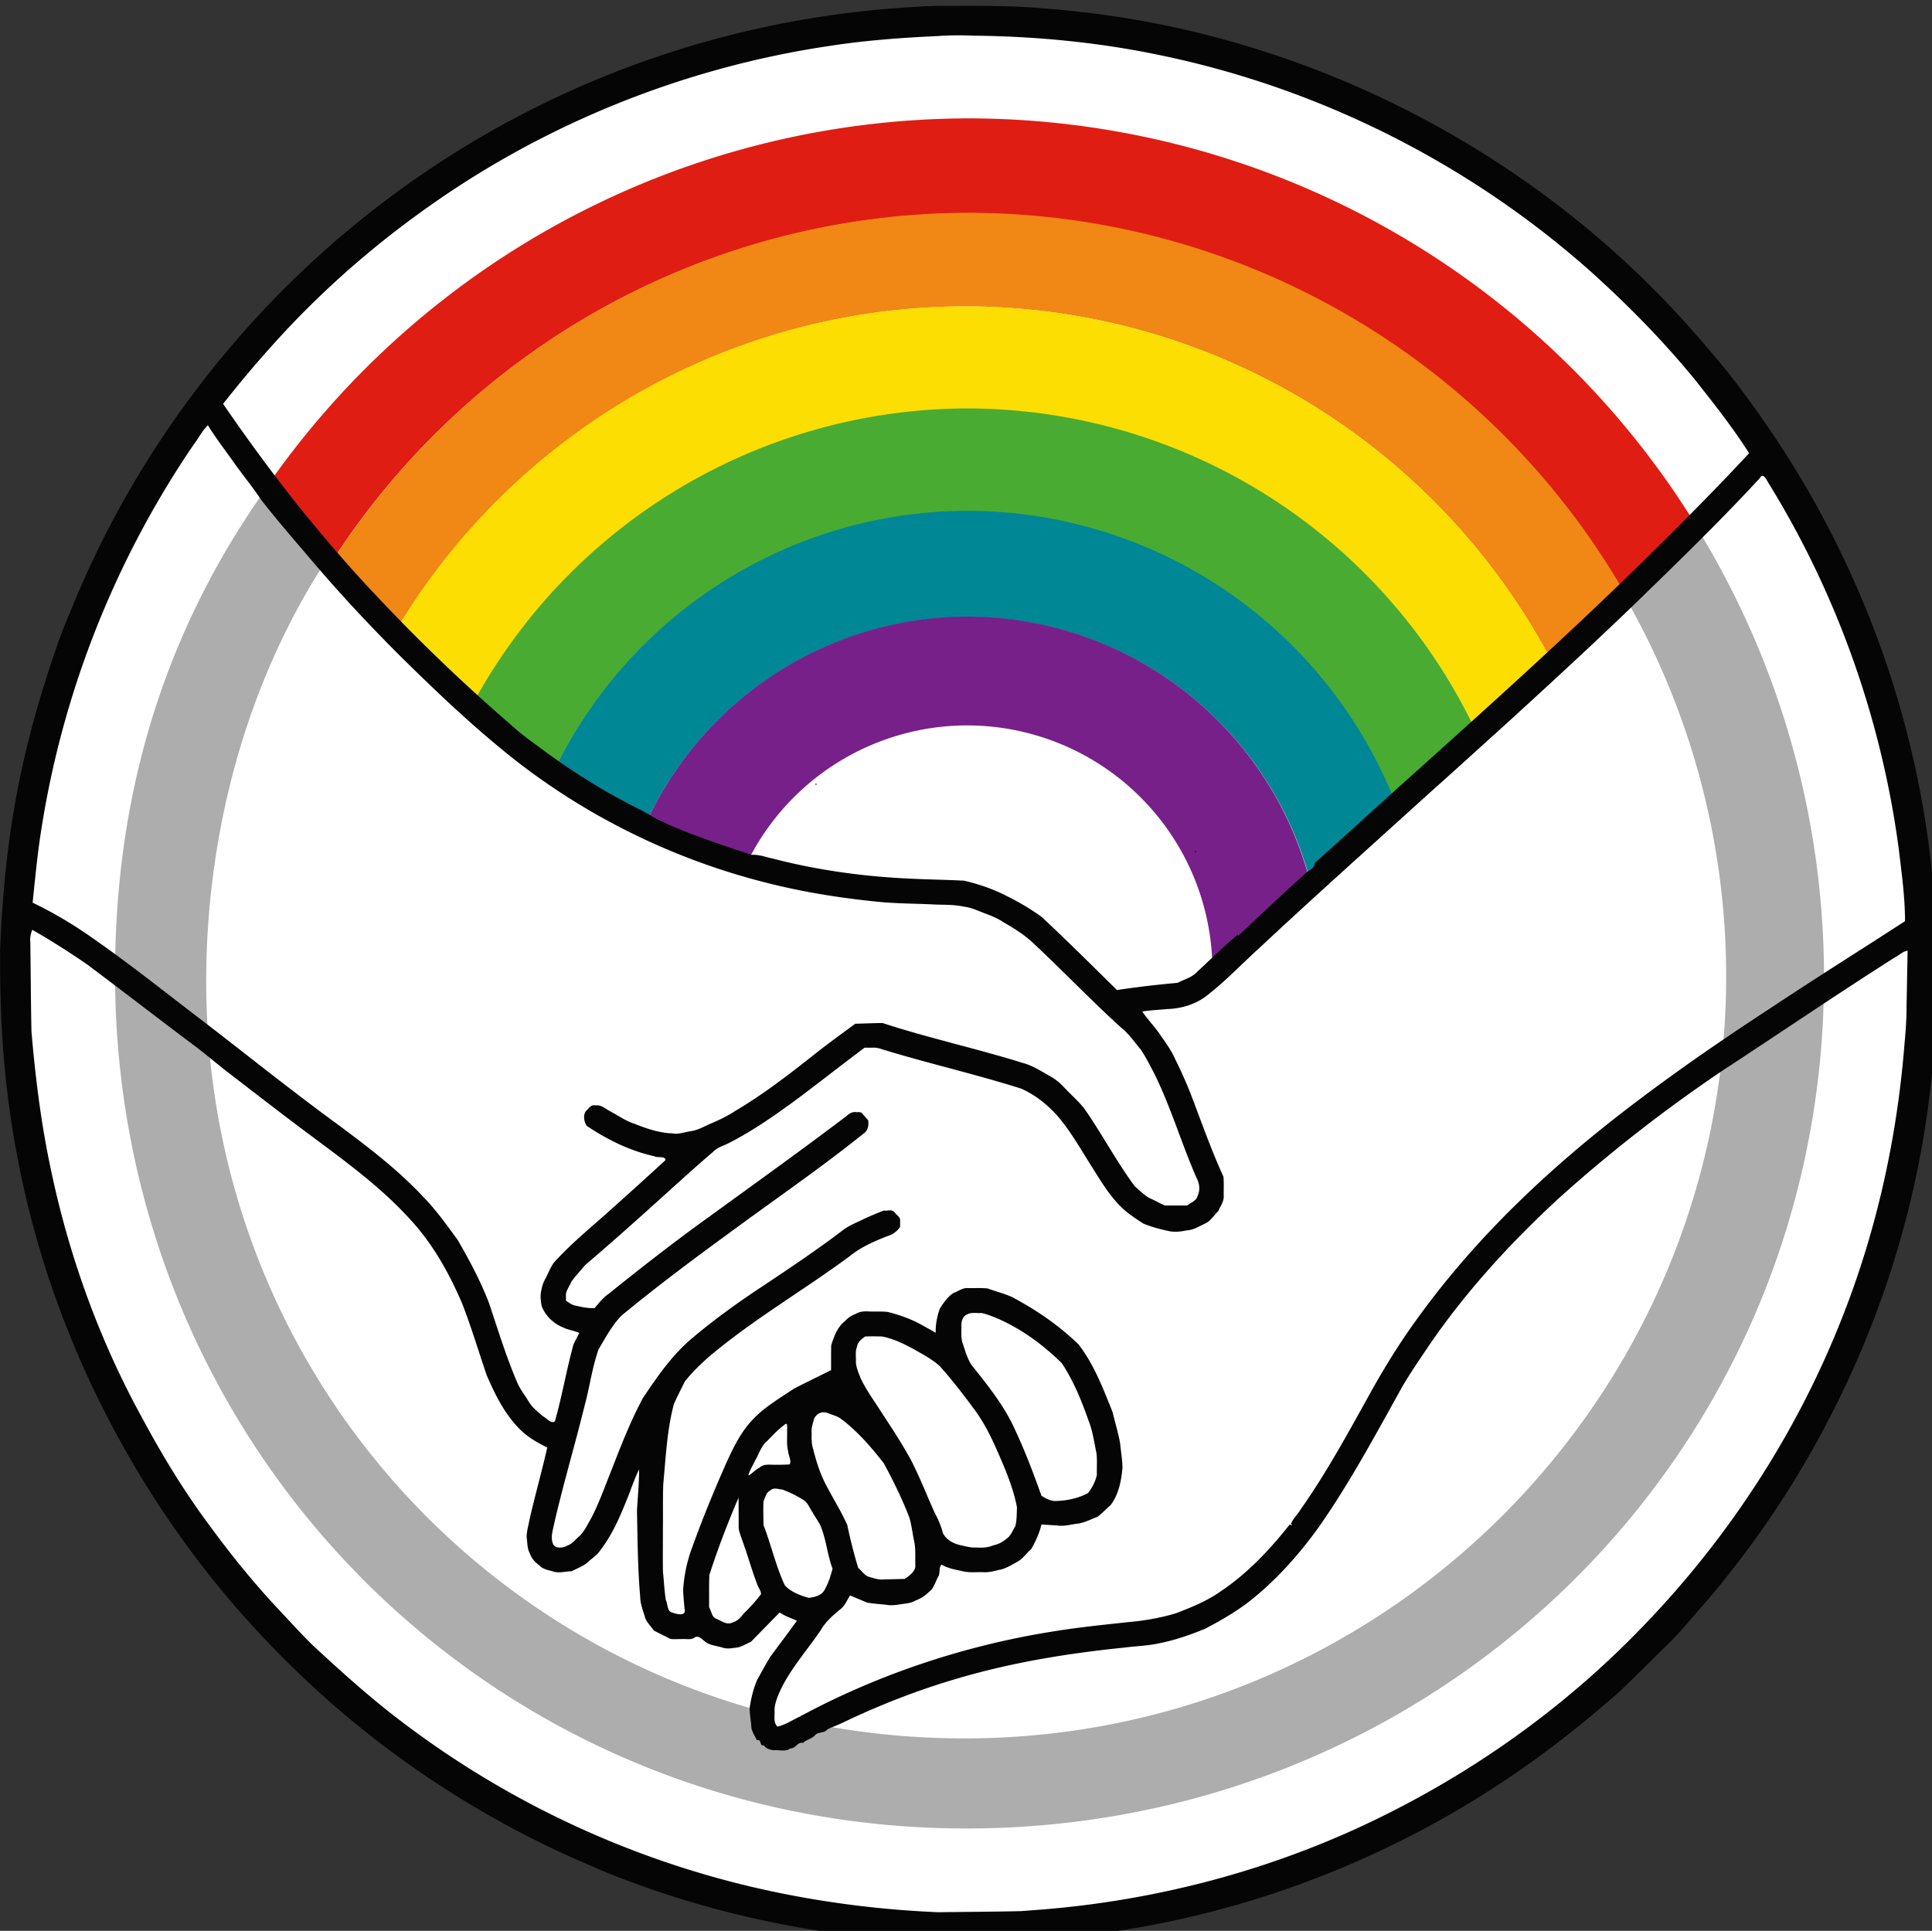
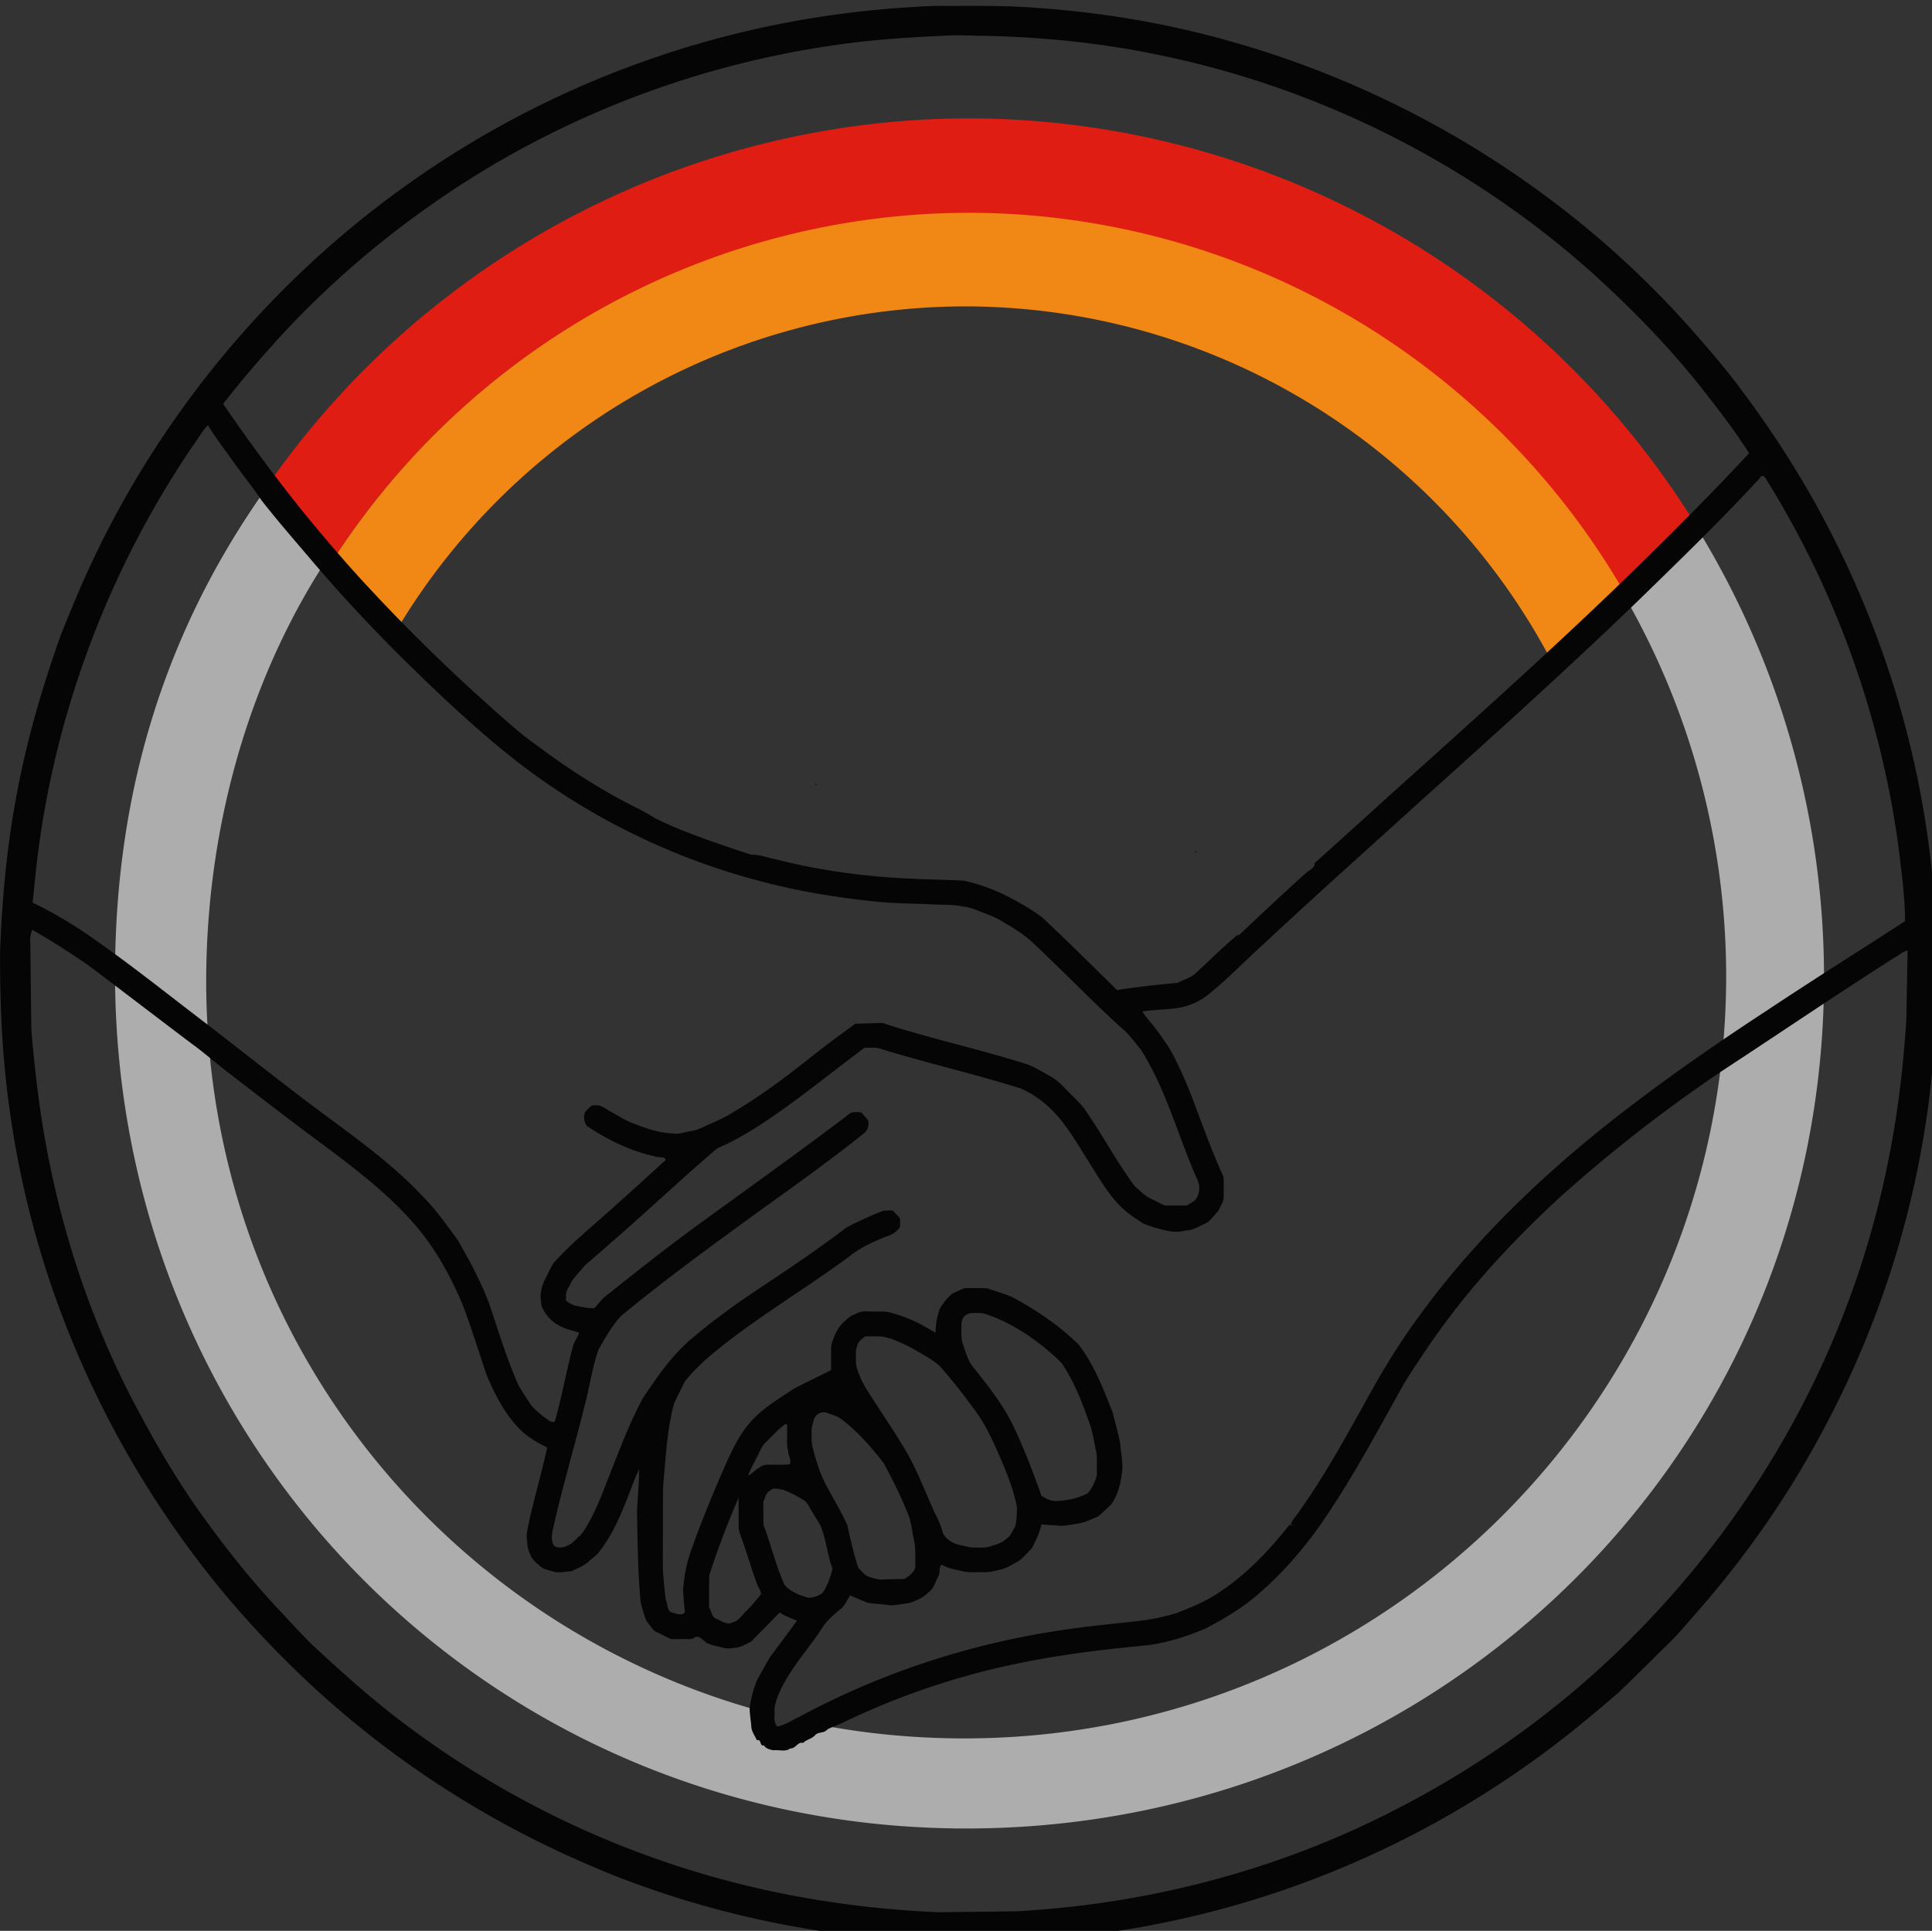
<svg xmlns="http://www.w3.org/2000/svg" width="111.659" height="111.606" viewBox="0 0 29.543 29.529">
  <rect x="0" y="0" width="29.543" height="29.529" fill="#333333" stroke="none" />
  <g transform="translate(-.352 -35.793) scale(.071)">
-     <ellipse cx="213.61" cy="713.87" rx="207.73" ry="203.6" fill="#fff" />
    <g stroke-miterlimit="3.864">
-       <path d="M61.314 610.71c-21.607 31-31.56 65.461-31.58 103.242.001 102.161 81.122 184.026 183.334 184.026 102.21.004 184.732-81.196 184.732-183.362a184.918 184.918 0 0 0-28.283-98.266l-14.915 14.637-.43.409a164.39 164.39 0 0 1 22.554 82.92c.001 90.715-73.454 164.258-164.06 164.258-11.327 0-22.374-1.126-33.033-3.284h-.007l-7.1 3.605-2.32-2.291-.3-3.605c-69.673-18.6-120.542-81.693-120.54-157.58.039-31.686 8.466-63.788 25.706-90.362l-12.564-13.812z" fill="#adadad" />
+       <path d="M61.314 610.71c-21.607 31-31.56 65.461-31.58 103.242.001 102.161 81.122 184.026 183.334 184.026 102.21.004 184.732-81.196 184.732-183.362a184.918 184.918 0 0 0-28.283-98.266l-14.915 14.637-.43.409a164.39 164.39 0 0 1 22.554 82.92c.001 90.715-73.454 164.258-164.06 164.258-11.327 0-22.374-1.126-33.033-3.284h-.007l-7.1 3.605-2.32-2.291-.3-3.605c-69.673-18.6-120.542-81.693-120.54-157.58.039-31.686 8.466-63.788 25.706-90.362z" fill="#adadad" />
      <path d="M213.409 529.626a184.193 184.142 0 0 0-151 79.314l1.642 2.298 12.47 13.71a163.526 164.253 0 0 1 137.149-74.884 163.526 164.253 0 0 1 141.2 82.132l1.284-1.212 14.039-13.783a184.193 184.142 0 0 0-156.784-87.576z" fill="#df1d13" />
      <g stroke-width="1.412">
        <path d="M213.417 549.961a163.52 164.25 0 0 0-136.95 75.105l7.48 8.223 6.384 6.626a142.99 143.49 0 0 1 122.41-69.793 142.99 143.49 0 0 1 126.43 76.506l15.703-14.783a163.52 164.25 0 0 0-141.45-81.884z" fill="#f18714" />
-         <path d="M212.737 570.121a142.99 143.49 0 0 0-122.49 69.713l16.17 16.768a121.4 121.4 0 0 1 106.83-64.379 121.4 121.4 0 0 1 109.71 69.662l16.213-15.258a142.99 143.49 0 0 0-126.43-76.506z" fill="#fcde02" />
-         <path d="M213.337 592.101a121.4 121.4 0 0 0-106.91 64.299l3.459 3.59 14.448 10.048a99.198 99.198 0 0 1 89.006-55.733 99.198 99.198 0 0 1 92.355 63.701l4.8-4.43 12.449-11.71a121.4 121.4 0 0 0-109.6-69.764z" fill="#49ab32" />
-         <path d="M213.317 614.151a99.198 99.198 0 0 0-88.955 55.769l12.346 8.588 7.333 3.021a76.302 76.302 0 0 1 69.341-44.488 76.302 76.302 0 0 1 73.982 57.717l18.402-16.987a99.198 99.198 0 0 0-92.45-63.62z" fill="#008795" />
-         <path d="M213.287 636.941a76.302 76.302 0 0 0-69.224 44.532l21.591 8.887a52.867 52.867 0 0 1 47.567-29.982 52.867 52.867 0 0 1 52.865 52.865 52.867 52.867 0 0 1-.022.716l14.703-13.295 6.501-5.998a76.302 76.302 0 0 0-73.982-57.725z" fill="#77208a" />
      </g>
    </g>
    <path d="M200.667 922.151c-20.123-1.346-40.09-5.402-59.028-12.37-4.87-1.733-9.605-3.815-14.324-5.917-21.776-9.913-41.866-23.556-58.995-40.27-8.626-8.393-16.584-17.482-23.624-27.247a210.855 210.855 0 0 1-26.013-47.918C10.675 767.647 6.166 745.546 5.237 723.3c-.197-4.816-.302-9.64-.251-14.46.4-10.62 1.357-21.23 3.222-31.699 1.963-11.218 5.005-22.225 8.718-32.985 1.147-3.61 2.699-7.073 4.124-10.579 11.822-28.398 30.066-54.077 52.913-74.666 20.489-18.5 44.687-32.88 70.764-41.95 18.421-6.454 37.754-10.253 57.239-11.343 2.3-.16 4.603-.256 6.91-.212 6.703-.017 13.418-.097 20.105.47 13.687.995 27.283 3.298 40.497 7.014 37.973 10.57 72.888 32.076 99.146 61.504 4.057 4.58 8.078 9.204 11.694 14.144 8.193 10.951 15.381 22.658 21.294 34.994 11.574 24.002 18.511 50.247 20.13 76.851.212 3.257.424 6.517.372 9.783-.006 3.966.02 7.933-.022 11.898-.51 8.314-1.185 16.629-2.522 24.857-3.417 21.88-10.475 43.17-20.68 62.82-7.593 14.749-17.01 28.546-27.917 41.04-1.939 2.19-3.806 4.45-5.836 6.555-3.852 3.768-7.648 7.597-11.541 11.321-6.563 5.692-13.293 11.206-20.434 16.162-26.277 18.467-56.89 30.778-88.687 35.394-5.814.853-11.66 1.48-17.514 1.972-7.768.048-15.538.158-23.305.166-.996-.067-1.993-.132-2.989-.2zm27.252-6.605c27.084-1.986 53.818-9.297 77.944-21.81 19.755-10.16 37.869-23.54 53.232-39.599 18.165-18.868 32.715-41.234 42.371-65.59 7.507-18.798 11.966-38.76 13.616-58.919.253-2.872.506-5.747.495-8.633l.225-12.099c-1.03.149-1.777.97-2.681 1.418-12.487 7.926-24.71 16.258-37.084 24.356a320.299 320.299 0 0 0-35.257 27.47c-10.515 9.708-20.274 20.32-28.314 32.187-1.829 2.725-3.692 5.434-5.365 8.257-5.74 10.282-11.284 20.715-18.045 30.378-4.384 6.124-9.473 11.804-15.44 16.426-2.868 2.137-5.977 3.935-9.144 5.586-3.043 1.24-6.153 2.346-9.378 3.01-2.617.635-5.321.688-7.983 1.027-11.94 1.215-23.845 3.131-35.38 6.497-8.707 2.5-17.176 5.795-25.342 9.71-1.055.527-2.197.87-3.237 1.42-.685.872-1.908.495-2.595 1.172-.65.867-1.969.995-2.623 1.744-1.206-.329-1.603 1.276-2.772 1.171-.994.808-2.434.263-3.638.403-.857-.15-1.708-.423-2.044-1.07-.99.312-.435-1.421-1.517-1.087-.434-1.02-1.214-1.944-1.198-3.099-.114-1.28-.347-2.561-.357-3.844.308-2.066.795-4.136 1.623-6.054.941-1.695 1.862-3.409 2.877-5.058 1.898-2.56 3.825-5.1 5.681-7.69-1.24-.585-2.59-.963-3.707-1.782l-6.215 6.341c-1.161.482-2.244 1.269-3.545 1.277-.906.155-1.817.24-2.693-.092-.958-.268-1.983-.39-2.886-.795-1.017-.367-1.995-2.093-3.053-1.28-.8.521-1.802.198-2.7.293-.808-.034-1.651.078-2.439-.045l-3.586-1.8c-.637-.997-1.64-1.81-1.924-2.991-.43-1.399-.978-2.783-1.001-4.265-.54-6.15-.559-12.33-.697-18.497.16-2.99.461-5.975.47-8.972-1.121 2.195-1.807 4.578-2.786 6.836-1.468 3.722-3.136 7.413-5.583 10.606-.66 1.063-1.783 1.69-2.665 2.546-1.023.904-2.345 1.359-3.546 1.977-1.264-.001-2.573.44-3.804.08-1.106-.354-2.36-.465-3.156-1.402-.896-.637-1.608-1.428-1.968-2.478-.609-1.024-.538-2.243-.709-3.384-.066-1.271.35-2.517.562-3.764 1.181-5.266 2.685-10.453 3.862-15.72-2.343-1.14-4.636-2.488-6.394-4.45-2.99-3.173-4.929-7.151-6.645-11.114-1.742-5.112-3.29-10.294-5.238-15.334-2.735-6.424-6.166-12.634-10.879-17.831-7.062-7.915-15.839-13.98-24.26-20.326-4.97-3.742-9.889-7.552-14.82-11.342-2.856-2.168-5.536-4.556-8.44-6.662-7.49-5.645-14.92-11.369-22.42-17-3.85-2.632-7.777-5.156-11.834-7.459-.274.85-.524 1.72-.403 2.62.088 6.413.119 12.827.246 19.238.821 9.623 1.991 19.229 3.96 28.69 3.863 18.972 10.456 37.409 19.77 54.394 4.364 8.132 9.147 16.058 14.683 23.45 4.652 6.374 9.637 12.507 15.05 18.25 2.306 2.45 4.556 4.959 6.954 7.318 6.84 6.358 13.805 12.61 21.35 18.128 23.025 17.087 49.762 29.129 77.814 35.058 11.745 2.494 23.705 3.962 35.699 4.473 5.925-.08 11.853-.1 17.777-.235 1.042-.079 2.085-.156 3.128-.236zm-50.298-41.896c16.729-8.946 34.966-15.022 53.689-18.04 6.21-1.03 12.48-1.628 18.735-2.301 2.811-.352 5.608-.9 8.314-1.737 3.281-1.272 6.583-2.602 9.47-4.654 5.754-3.84 10.547-8.925 14.82-14.324.222-.25.942.501.355-.247.421-1.1 1.446-2.022 2.063-3.074 5.795-8.22 10.552-17.097 15.442-25.867 3.008-5.362 6.269-10.585 9.908-15.543 12.976-17.946 29.372-33.158 47.002-46.45 9.21-6.983 18.744-13.527 28.417-19.85 7.721-5.13 15.54-10.111 23.35-15.105 2.021-1.302 4.04-2.607 6.058-3.915.003-5.227-.739-10.417-1.352-15.598-3.73-27.942-13.373-55.098-28.229-79.063-.366-.668-1.058-1.975-1.699-.758-8.382 9.097-17.276 17.704-26.135 26.333-9.224 8.923-18.667 17.617-28.144 26.27-5.608 5.052-11.173 10.152-16.815 15.165-12.255 11.133-24.618 22.149-36.712 33.458-3.88 3.504-7.47 7.349-11.647 10.514-2.37 1.694-5.277 2.52-8.169 2.613-1.789.164-3.587.252-5.364.522 1.166 1.766 2.689 3.263 3.855 5.033 1.213 1.718 2.452 3.437 3.295 5.376 1.643 3.267 3.056 6.643 4.305 10.08 1.913 5.065 3.76 10.163 6.02 15.09.13 1.444.031 2.908.062 4.36-.022 1.103-.765 2.048-1.165 3.054-.955.877-1.623 2.143-2.837 2.677-1.297.604-2.534 1.425-4.004 1.485-1.364.286-2.76.435-4.126.073-1.75-.363-3.489-.851-5.143-1.527-1.825-1.176-3.672-2.363-5.175-3.953-2.466-2.516-4.23-5.596-6.114-8.546-2.194-3.498-4.257-7.107-6.892-10.299-2.244-2.63-4.997-4.883-8.17-6.289-9.918-3.141-20.08-5.437-30.024-8.495-.67-.25-1.36-.372-2.072-.32h-1.626c-4.863 3.631-9.626 7.394-14.486 11.029-4.827 3.544-9.755 7.01-15.12 9.7-1.076.491-2.233.855-3.06 1.742-5.448 4.645-10.67 9.546-16.028 14.294a685.192 685.192 0 0 1-11.523 10.095c-.959 1.193-2.066 2.282-2.926 3.546-.36.887-1.03 1.698-1.175 2.646v1.441c.718.475 1.418 1.034 2.31 1.111 1.261.303 2.554.544 3.857.489.942-1.102 1.831-2.268 3.045-3.09 7.071-5.685 14.222-11.274 21.595-16.563 9.907-7.2 19.867-14.327 29.627-21.726.634-.598 1.337-.988 2.228-.81.573-.09 1.066 0 1.364.527l1.061 1.188c.163 1.155-.03 2.29-1.077 2.951-9.391 7.528-19.336 14.326-29.016 21.471-7.843 5.716-15.614 11.541-23.096 17.722-2.017 2.13-3.411 4.74-4.891 7.249-1.376 3.947-1.905 8.117-3.001 12.14-2.186 8.919-4.858 17.716-6.834 26.686-.222 1.053-.376 2.132.087 3.147.472.936 2.126.802 3.023.266 1.089-.365 1.77-1.357 2.634-2.058 1.06-.991 1.647-2.37 2.39-3.596 1.767-3.344 3.02-6.926 4.428-10.429 2.07-5.328 4.146-10.678 6.852-15.722 3.136-4.663 6.361-9.39 10.74-12.992 4.781-4.048 9.89-7.69 15.116-11.138 5.957-3.975 11.914-7.958 17.601-12.314 1.337-.878 2.834-1.48 4.27-2.18a75.043 75.043 0 0 1 4.142-1.744c.741.137 1.752-.331 2.267.313.362.603 1.267 1 1.246 1.749v1.46c-.691 1.01-1.648 1.68-2.819 2.016-2.825 1.126-5.665 2.345-8.034 4.294-9.983 7.385-20.809 13.62-30.308 21.657-1.86 1.627-3.645 3.365-5.182 5.3-.808 1.603-1.62 3.21-2.367 4.844-1.507 5.669-1.759 11.56-2.305 17.374-.106 3.132-.033 6.268-.07 9.401.002 3.134-.043 6.27.007 9.402.217 2.018.304 4.056.614 6.06.474.926.22 2.523 1.476 2.739.944.344 2.971.88 2.568-.805-.129-1.35-.25-2.7-.317-4.054.203-3.14.842-6.25 1.961-9.194 2.139-6.007 4.58-11.903 7.142-17.74 1.614-3.576 3.325-7.22 6.128-10.038 2.508-2.585 5.657-4.406 8.624-6.402 2.646-1.378 5.347-2.66 8.014-4 .017-1.784-.016-3.567.031-5.35.584-1.902 1.308-3.897 2.917-5.18.645-.685 1.392-1.25 2.292-1.551.928-.584 1.976-.631 3.038-.554 1.31.04 2.638-.056 3.934.103 2.76.681 5.444 1.675 7.9 3.116.813.448 1.617.911 2.428 1.364-.07-1.772.302-3.554.89-5.213.788-1.24 1.662-2.522 2.902-3.338 1.024-.35 1.961-1.147 3.08-1.076 1.438.04 2.9-.075 4.323.089 1.75.634 3.575 1.092 5.273 1.857 5.16 2.746 10.05 6.075 14.252 10.153 3.395 4.345 5.333 9.572 7.38 14.632.524 2.248 1.215 4.464 1.622 6.735.155 1.733.472 3.461.499 5.2-.252 2.828-.802 5.788-2.566 8.094-.943.826-1.818 1.735-2.805 2.51-1.49.535-2.907 1.356-4.51 1.494-1.412.212-2.827.588-4.262.369l-3.313-.215c-.422 1.86-1.244 3.6-2.159 5.263-1.07.935-1.892 2.206-3.173 2.859-1.263.662-2.476 1.486-3.92 1.682-1.123.301-2.26.562-3.43.472-1.527-.025-3.082.15-4.572-.27-1.461-.292-2.954-.604-4.258-1.36-.7.743-.2 1.853-.748 2.64-.617 1.14-.908 2.543-2.042 3.301-.788.84-1.776 1.388-2.833 1.813-.813.479-1.734.595-2.652.709-1.187.161-2.383.44-3.58.199-1.388-.164-2.803-.225-4.173-.481-1.227-.513-2.46-1.01-3.677-1.546-.694 1.09-1.169 2.376-2.278 3.13-1.521 1.268-3.04 2.603-4.024 4.35-3.021 4.456-6.734 8.508-8.941 13.47-.567 1.362-1.138 2.79-1.006 4.296-.024 1.046-.2 2.212.6 3.02 1.728-.394 3.252-1.43 4.849-2.184.085.115.298-.318.385-.203zm-14.714-20.119c1.269-.353 1.886-1.629 2.83-2.444 1.098-1.143 2.176-2.317 3.122-3.588.006-.814-.694-1.51-.892-2.313-1.067-2.77-1.843-5.642-2.854-8.433-.346-1.125-.858-2.225-1.062-3.38l-.028-6.653c-2.336 5.453-4.474 11-6.288 16.648-.104 2.314-.028 4.644-.062 6.965.537.819.556 2.151 1.58 2.485 1.054.421 2.22 1.376 3.389.822.095 0 .17-.109.265-.109zm18.628-5.918c.944-.462 1.248-1.554 1.7-2.424.436-1.023.741-2.094 1.031-3.166-1.05-2.794-1.316-5.809-2.343-8.612-.437-1.303-1.35-2.37-1.989-3.575-.599-.83-.932-1.918-1.792-2.512-1.447-.962-3.04-1.727-4.652-2.348-.902-.057-1.93-.555-2.657.22-.908.427-1.068 1.517-1.448 2.355-.06 1.688-.014 3.398.021 5.093 1.647 4.264 2.638 8.773 4.562 12.927 1.345 1.485 3.305 2.214 5.195 2.732.814-.12 1.662-.241 2.372-.69zm18.946-3.852c.72-.588 1.635-1.354 1.616-2.35-.06-1.887.135-3.801-.328-5.65-.319-1.579-.497-3.198-.955-4.741-1.54-4.03-3.462-7.903-5.502-11.698-2.72-3.489-5.646-6.898-9.208-9.559-.85-.653-1.929-.863-2.9-1.277-1.187-.437-2.334.068-2.89 1.197-.283 1.054-.672 2.102-.545 3.214-.032 1.122-.05 2.254.318 3.328.727 3.004 1.718 5.963 3.255 8.657 1.376 2.572 2.912 5.07 4.098 7.737.652 3.11 1.423 6.2 2.358 9.238.805.623 1.36 1.687 2.387 1.933 1.026.295 2.057.688 3.143.538l4.443-.103.71-.464zm18.428-6.781c1.124-.221 2.1-.766 2.952-1.517.857-.606 1.177-1.685 1.745-2.535.374-1.293.31-2.747.382-4.102-.89-4.684-2.881-9.061-4.788-13.4-1.301-2.826-2.759-5.597-4.666-8.067-2.262-3.085-4.623-6.108-7.166-8.965-1.664-1.504-3.679-2.545-5.61-3.659-2.159-1.164-4.409-2.278-6.835-2.73-1.212-.037-2.435-.055-3.642.001-.775.546-1.585 1.163-1.739 2.168-.43 1.065-.195 2.237-.248 3.354.077 1.24.61 2.41 1.06 3.556 1.113 2.337 2.653 4.44 4.032 6.624 2.353 3.597 4.75 7.178 6.799 10.96 1.89 3.69 3.393 7.56 5.092 11.338.756 1.381 1.376 2.84 1.763 4.366.75 1.425 2.25 2.263 3.788 2.582 1.138.251 2.27.583 3.446.502 1.263.088 2.455.024 3.635-.476zm16.305-9.839c1.402-.274 2.773-.723 4.043-1.38.919-1.15 1.631-2.518 1.933-3.957-.049-1.582.11-3.184-.096-4.753-.517-2.338-.805-4.743-1.713-6.975-1.498-4.28-3.223-8.53-5.74-12.32-4.206-4.137-9.087-7.684-14.566-9.932-.9-.322-1.802-.706-2.738-.873-1.04.077-2.17-.235-3.117.312-.88.31-1.22 1.452-1.206 2.315.036 1.405-.169 2.857.385 4.191.472 1.473.916 3 1.752 4.312 3.529 4.445 7.173 8.909 9.48 14.144 2.14 4.583 3.932 9.324 5.627 14.082 1.015.654 2.225 1.289 3.485 1.108.829-.03 1.656-.121 2.471-.274zm-66.693-6.88c.847-.797 1.987-.65 3.054-.632 1.156.006 2.314.006 3.469-.08.41-.909-.307-1.89-.338-2.832-.402-1.5-.16-3.06-.23-4.59.007-.73.19-1.87-.735-.963-1.513 1.11-2.726 2.567-4.08 3.856-.896 1.014-1.293 2.37-1.982 3.526-.475 1.056-1.477 2.673-1.53 3.425.854-.48 1.483-1.273 2.372-1.71zm-43.554-11.815c1.26-4.856 2.148-9.804 3.48-14.64.353-.886.88-1.696 1.249-2.57-1.035-.495-2.436-.64-3.537-1.212-2.046-.835-3.721-2.486-4.538-4.544-.17-.938-.322-1.966-.172-2.922.179-1.076.45-2.137 1.015-3.082.575-1.093 1.022-2.275 1.71-3.298 4.012-4.475 8.748-8.206 13.17-12.253a832.888 832.888 0 0 0 10.938-9.912c.035-.935-1.704-.442-2.354-.822-5.256-1.158-10.173-3.573-14.619-6.566-.588-.878-.796-2.32-.167-3.17.625-.55 1.093-1.466 2.049-1.224 1.327-.206 2.307.877 3.43 1.397 1.636.91 3.201 1.979 4.994 2.562 2.596 1.036 5.29 1.958 8.11 2.063 1.358.28 2.67-.297 4.004-.469 1.643-.22 3.054-1.15 4.572-1.755 1.682-.725 3.331-1.518 4.866-2.522 6.142-3.62 11.788-7.99 17.366-12.408 2.818-2.23 5.735-4.328 8.625-6.46 1.96-.046 3.917-.144 5.877-.156 9.962 3.259 20.225 5.478 30.225 8.606 2.099.558 3.94 1.77 5.813 2.827 1.274.68 2.353 1.616 3.31 2.688 1.337 1.401 2.8 2.697 4.021 4.198 3.864 5.497 6.973 11.487 10.983 16.884 1.187.956 2.213 2.167 3.662 2.735.94.45 1.865.97 2.816 1.376h4.77c.749-.649 1.932-.95 2.213-1.993.623-1.227.473-2.759-.182-3.945-3.323-7.563-5.61-15.56-9.34-22.946-.861-1.585-1.667-3.218-2.675-4.711-1.362-1.605-2.553-3.379-4.207-4.708-6.58-5.96-12.703-12.403-19.2-18.45-1.845-1.677-3.959-3.011-6.12-4.235-1.264-.87-2.68-1.438-4.11-1.967-1.44-.533-2.836-1.238-4.378-1.412-2.403-.535-4.881-.365-7.323-.52-3.448-.155-6.907-.168-10.348-.456-8.23-.785-16.425-2.038-24.446-4.062-20.816-5.16-40.49-14.931-57.085-28.528-7.47-6.095-14.473-12.738-21.34-19.497-7.306-7.226-14.32-14.751-20.939-22.613-3.355-3.93-6.74-7.844-9.92-11.917-1.999-3.017-4.334-5.792-6.39-8.77-1.746-2.422-3.557-4.82-5.123-7.356-1.21 1.215-2.103 2.954-3.178 4.363-17.595 25.846-29.114 55.815-33.28 86.807-.502 3.883-.877 7.78-1.28 11.674 4.532 2.176 8.858 4.76 12.96 7.664 8.493 5.904 16.547 12.404 24.782 18.655 9.264 7.148 18.394 14.472 27.85 21.368 6.473 4.821 12.96 9.717 18.486 15.636 2.793 2.826 5.079 6.085 7.428 9.274 2.548 4.364 4.929 8.848 6.756 13.566 1.947 5.785 3.719 11.646 6.134 17.26.65 1.46 1.659 2.722 2.475 4.09.739 1.264 1.94 2.153 3.026 3.102.729.376 1.91 1.8 2.608 1.06.142-.599.318-1.189.476-1.783zm125.31-91.725c2.773-.364 5.556-.64 8.34-.899 1.24-.688 2.708-1.037 3.773-1.99 3.046-2.815 5.988-5.752 9.178-8.405.14.033-.26.473.217.123 1.45-1.285 2.82-2.668 4.248-3.983 3.364-3.137 6.708-6.3 10.15-9.351.724-.735 1.97-1.034 1.904-2.175 7.613-6.798 15.123-13.716 22.74-20.512 16.977-15.274 33.944-30.574 50.184-46.636 7.012-6.922 13.946-13.926 20.654-21.145-3.44-5.423-7.427-10.473-11.4-15.51-6.877-8.453-14.531-16.256-22.624-23.545-26.223-23.366-58.67-39.675-93.08-46.728-13.049-2.724-26.376-4-39.698-4.153-2.592-.102-5.186-.113-7.774.072-7.806.364-15.612.92-23.34 2.116-31.003 4.574-60.91 16.495-86.48 34.628-12.582 8.88-24.181 19.167-34.392 30.7-3.426 3.815-6.698 7.765-9.872 11.79 5.363 7.83 10.995 15.477 16.923 22.887 5 6.11 10.114 12.13 15.543 17.867 9.506 10.177 19.591 19.807 30.128 28.91 2.195 1.954 4.624 3.619 6.973 5.379 6.267 4.566 12.867 8.688 19.814 12.142 1.34.66 2.614 1.435 3.9 2.188a90.82 90.82 0 0 0 8.43 3.577c3.996 1.502 8.044 2.862 12.104 4.183 1.654-.1 3.228.546 4.824.873 9.938 2.569 20.167 3.908 30.416 4.308 3.517.166 7.046.194 10.558.396 3.126.73 6.18 1.778 9.044 3.236 2.668 1.325 5.26 2.832 7.666 4.588 5.497 5.136 10.832 10.442 16.188 15.723 1.584-.24 3.174-.445 4.762-.655zm12.039-29.123c.339-.562.327.54 0 0zm-81.756-14.552c.339-.562.327.54 0 0z" fill="#050505" />
  </g>
</svg>